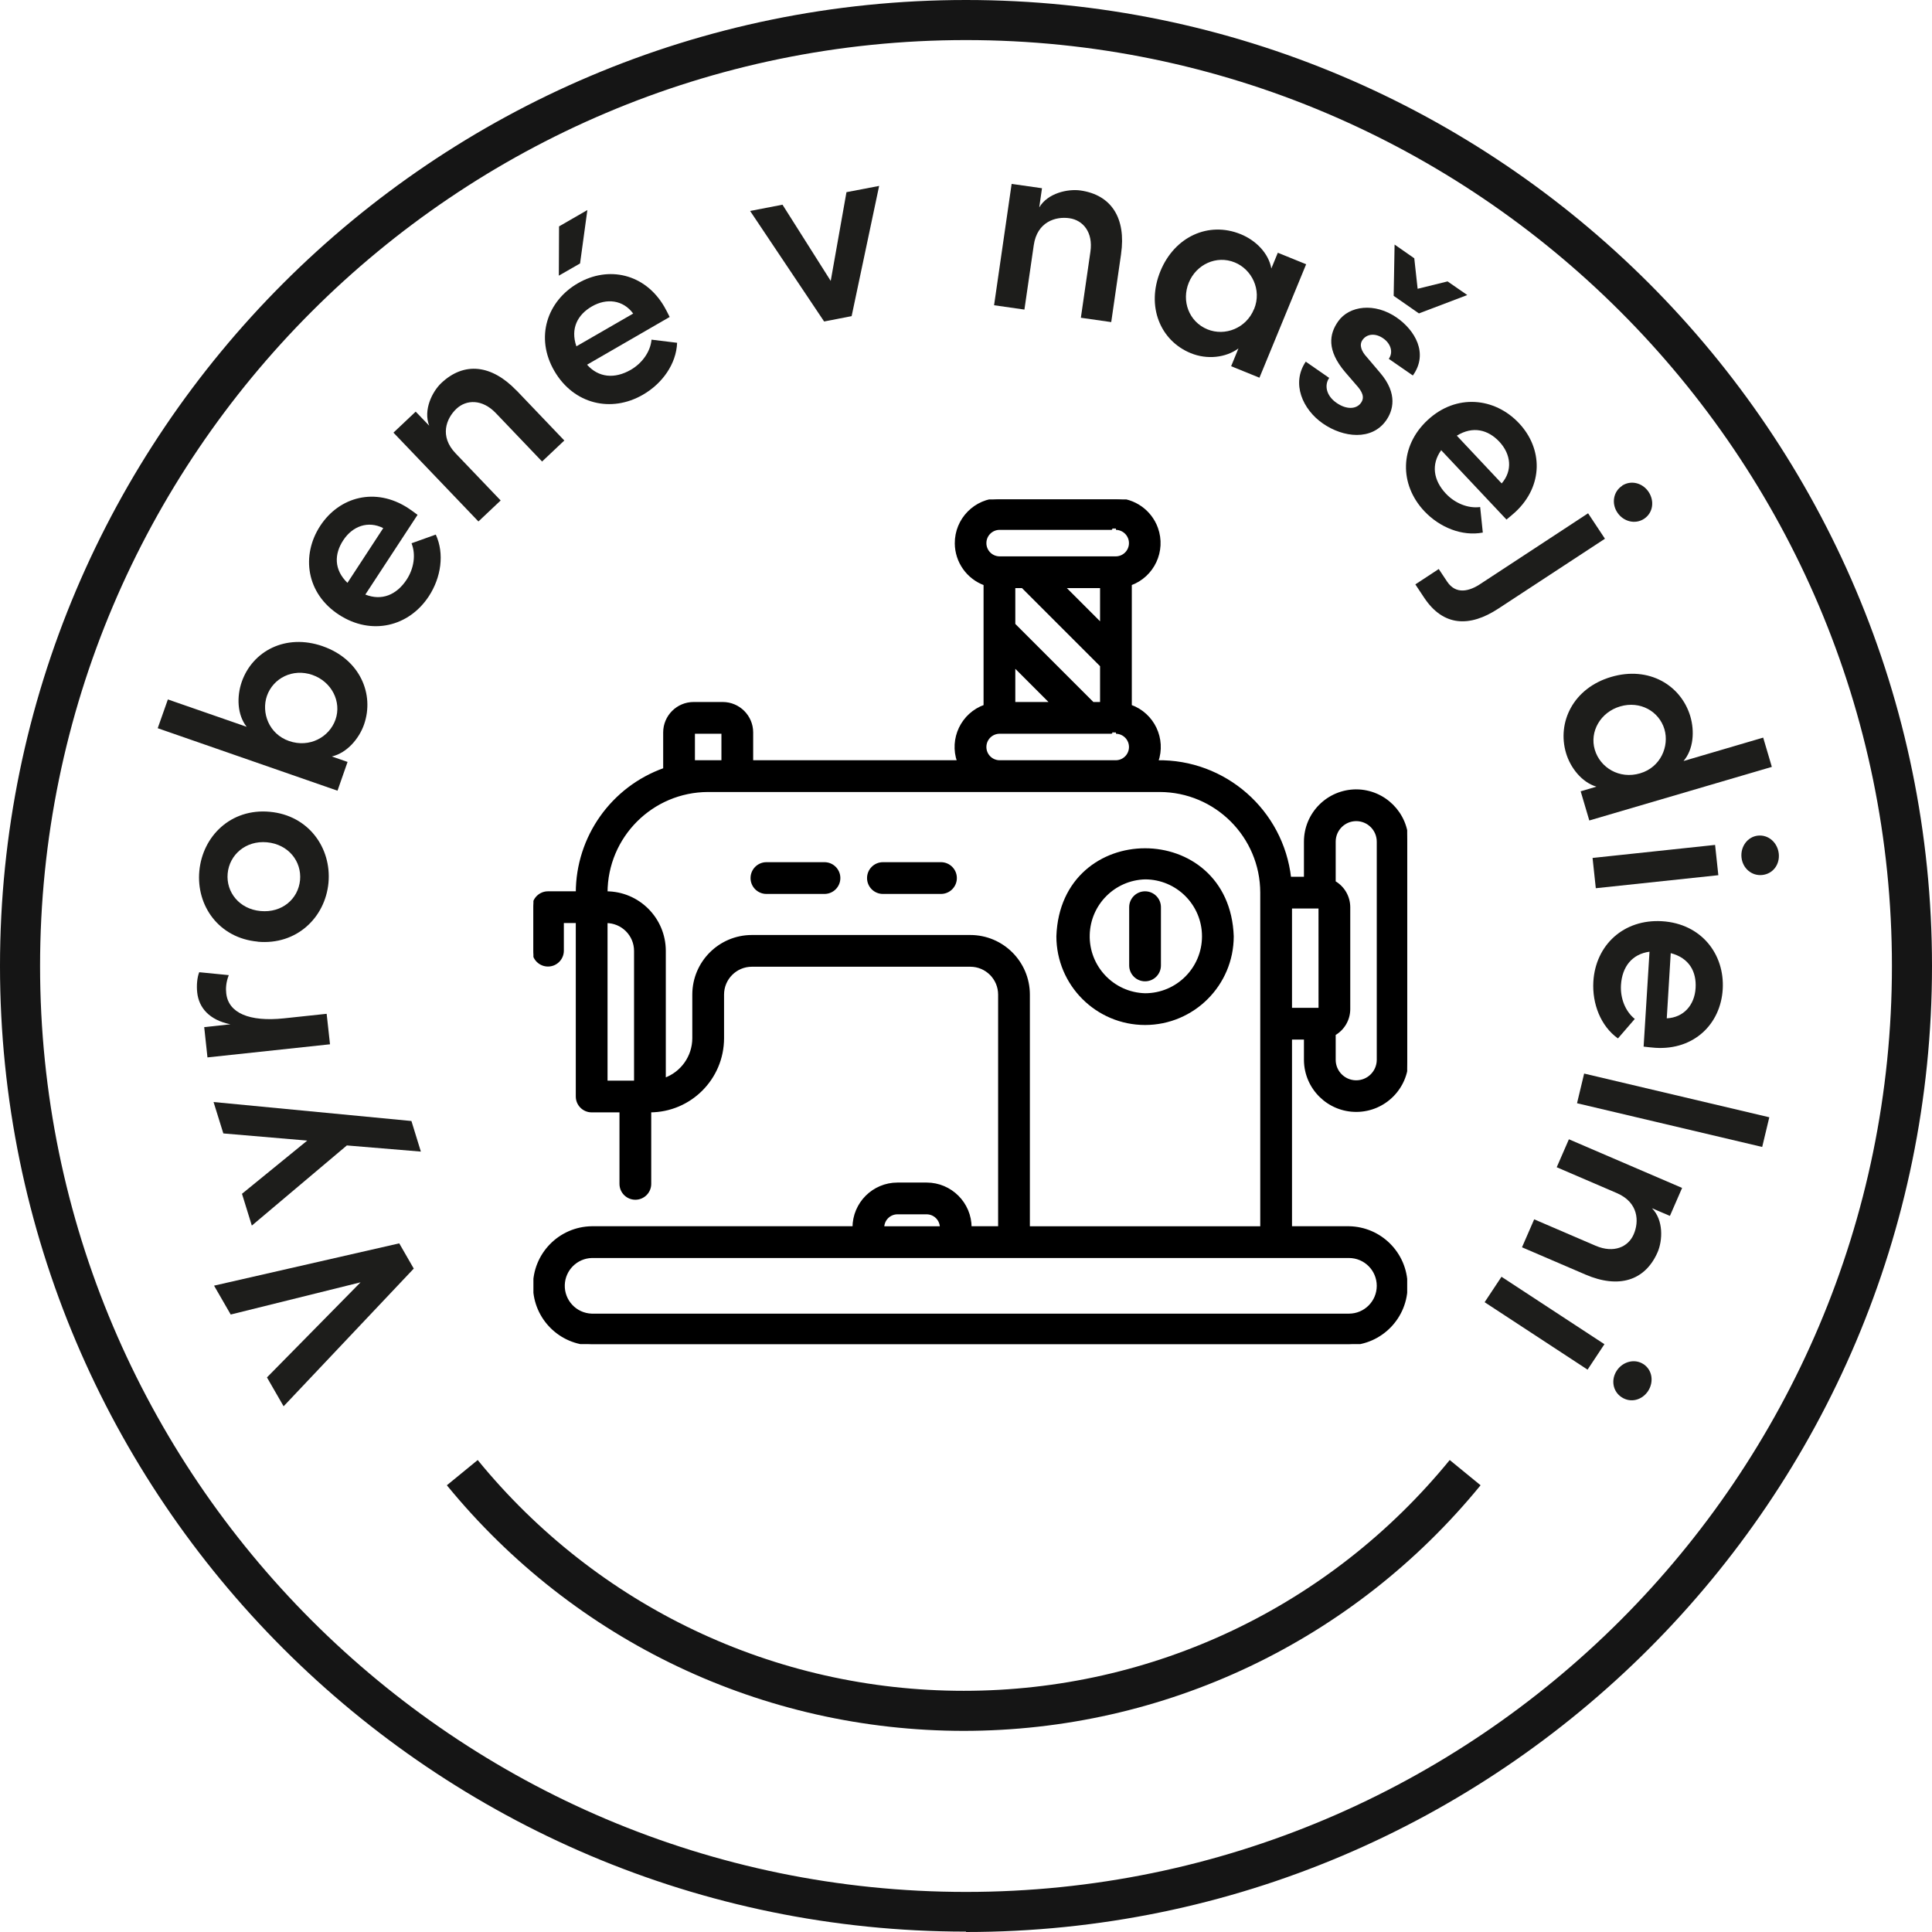
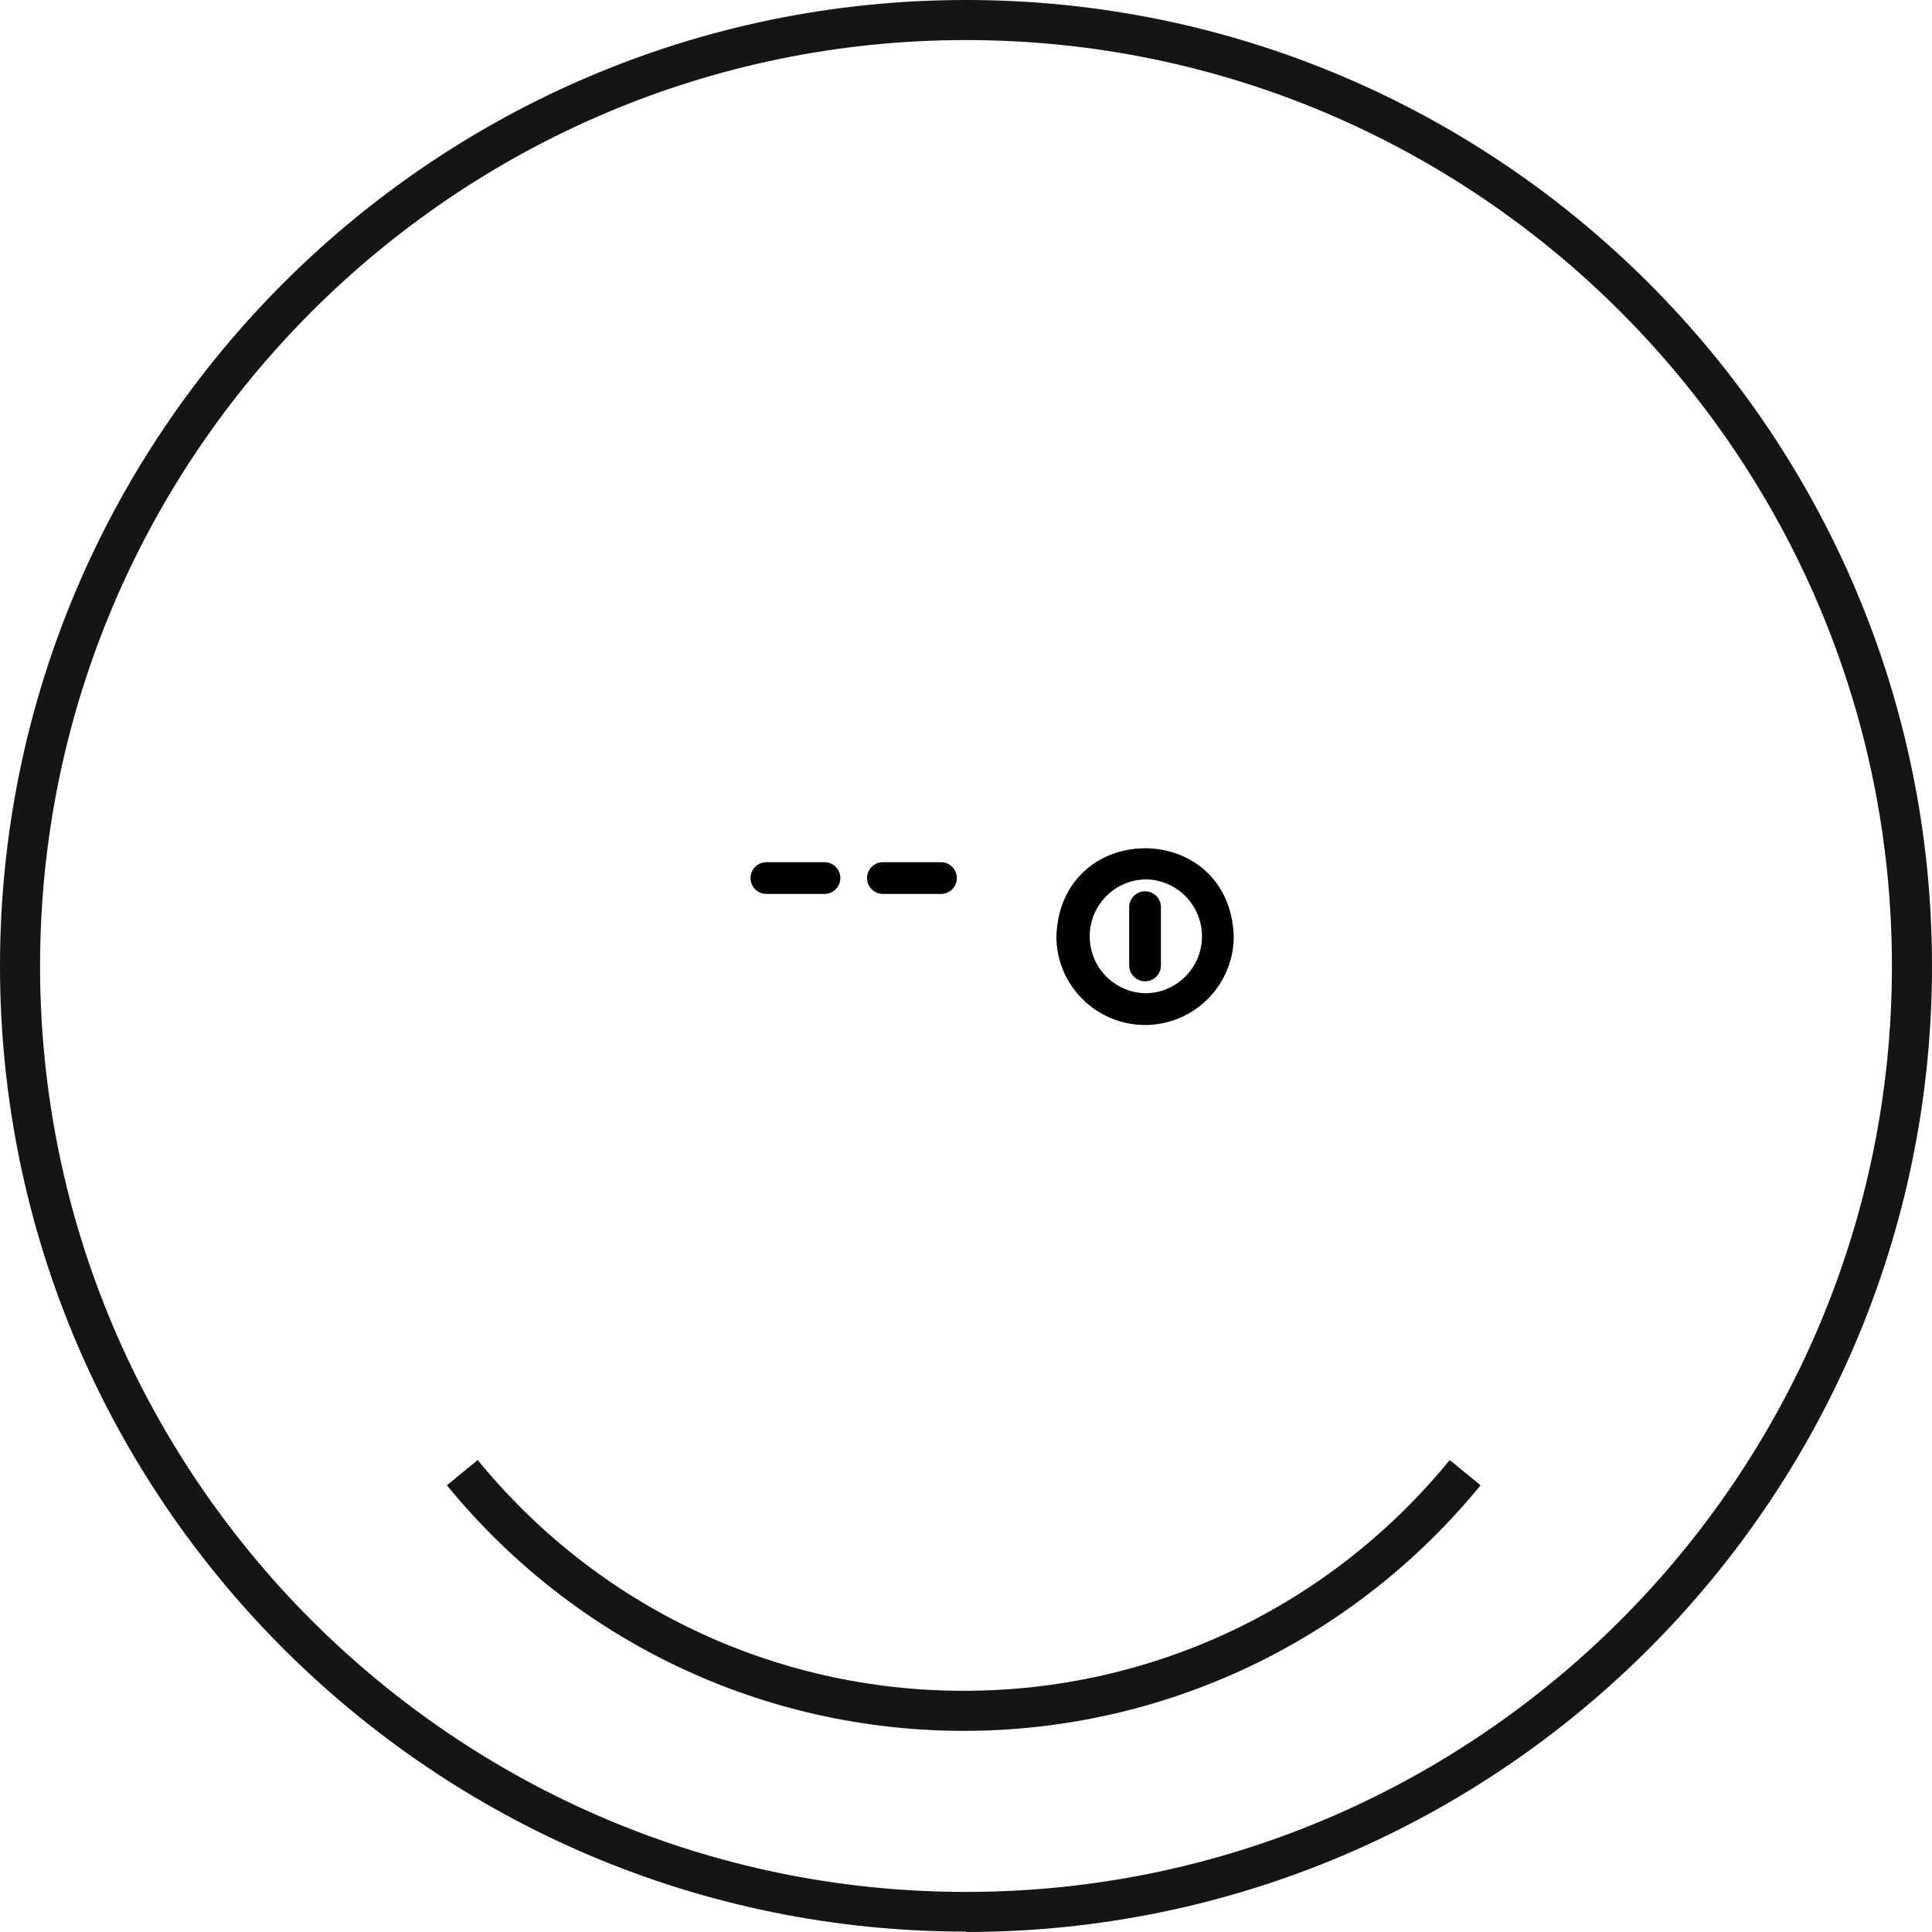
<svg xmlns="http://www.w3.org/2000/svg" width="147" height="147" viewBox="0 0 147 147" fill="none">
  <g clip-path="url(#clip0_2140_2793)">
    <path d="M17.554 100.018L16.287 97.821L30.377 94.603L31.482 96.523L21.579 107L20.312 104.803L27.434 97.568L17.554 100.018V100.018Z" fill="#1D1D1B" />
    <path d="M16.99 86.231L16.249 83.85L31.304 85.294L32.022 87.621L26.391 87.153L19.161 93.251L18.412 90.832L23.378 86.784L16.99 86.239V86.231Z" fill="#1D1D1B" />
-     <path d="M15.159 73.973L17.407 74.195C17.183 74.764 17.175 75.248 17.214 75.578C17.376 77.083 18.983 77.759 21.602 77.483L24.854 77.137L25.109 79.457L15.785 80.455L15.538 78.151L17.531 77.936C15.916 77.606 15.129 76.669 15.005 75.516C14.943 74.963 15.005 74.349 15.159 73.973V73.973Z" fill="#1D1D1B" />
    <path d="M19.609 71.645C16.65 71.376 14.92 68.91 15.167 66.268C15.414 63.626 17.562 61.491 20.528 61.767C23.486 62.036 25.232 64.525 24.993 67.167C24.746 69.809 22.575 71.921 19.616 71.653L19.609 71.645ZM20.304 64.087C18.705 63.941 17.453 65.032 17.322 66.46C17.191 67.889 18.218 69.172 19.825 69.318C21.463 69.471 22.691 68.396 22.83 66.967C22.961 65.539 21.949 64.241 20.312 64.087H20.304Z" fill="#1D1D1B" />
    <path d="M24.553 49.17C27.38 50.154 28.508 52.811 27.697 55.131C27.326 56.191 26.407 57.289 25.248 57.558L26.445 57.973L25.68 60.162L12 55.407L12.773 53.218L18.767 55.3C18.033 54.37 18.01 52.98 18.396 51.874C19.207 49.554 21.718 48.18 24.56 49.17H24.553ZM23.765 51.352C22.282 50.837 20.791 51.59 20.312 52.942C19.871 54.209 20.443 55.845 21.996 56.383C23.548 56.92 25.055 56.091 25.526 54.754C26.005 53.395 25.24 51.866 23.765 51.352V51.352Z" fill="#1D1D1B" />
    <path d="M31.767 39.178L27.797 45.238C29.033 45.73 30.168 45.276 30.941 44.101C31.489 43.264 31.659 42.204 31.312 41.336L33.158 40.675C33.83 42.135 33.56 43.94 32.633 45.361C31.111 47.688 28.26 48.372 25.804 46.782C23.294 45.161 22.899 42.25 24.367 40.007C25.827 37.78 28.577 37.058 31.034 38.648C31.25 38.786 31.497 38.97 31.767 39.17V39.178ZM29.164 40.184C28.013 39.6 26.824 40.023 26.113 41.113C25.433 42.15 25.395 43.341 26.437 44.347L29.164 40.176V40.184Z" fill="#1D1D1B" />
    <path d="M39.314 29.723L42.937 33.517L41.245 35.115L37.731 31.436C36.696 30.352 35.483 30.391 34.726 31.105C33.953 31.835 33.42 33.194 34.664 34.492L38.094 38.079L36.402 39.677L29.937 32.918L31.628 31.32L32.656 32.388C32.192 31.205 32.88 29.807 33.575 29.147C35.321 27.495 37.414 27.749 39.299 29.715L39.314 29.723Z" fill="#1D1D1B" />
    <path d="M50.956 24.116L44.668 27.749C45.548 28.74 46.769 28.84 47.989 28.141C48.854 27.642 49.488 26.766 49.573 25.844L51.519 26.082C51.458 27.688 50.399 29.178 48.924 30.03C46.514 31.428 43.663 30.76 42.188 28.241C40.682 25.668 41.639 22.895 43.972 21.551C46.282 20.214 49.063 20.805 50.538 23.325C50.67 23.548 50.801 23.816 50.956 24.124V24.116ZM44.691 15.982L44.135 20.045L42.52 20.974L42.536 17.226L44.691 15.982V15.982ZM48.175 23.855C47.41 22.818 46.158 22.664 45.031 23.317C43.957 23.939 43.385 24.984 43.856 26.351L48.182 23.855H48.175Z" fill="#1D1D1B" />
    <path d="M64.404 14.622L66.891 14.146L64.798 24.054L62.705 24.461L57.074 16.051L59.538 15.575L63.207 21.374L64.404 14.63V14.622Z" fill="#1D1D1B" />
    <path d="M85.299 19.33L84.55 24.507L82.24 24.177L82.966 19.154C83.183 17.671 82.403 16.75 81.367 16.604C80.317 16.45 78.911 16.88 78.656 18.654L77.945 23.555L75.636 23.225L76.972 13.992L79.282 14.322L79.073 15.782C79.722 14.684 81.252 14.361 82.202 14.491C84.589 14.829 85.686 16.627 85.299 19.315V19.33Z" fill="#1D1D1B" />
    <path d="M97.226 19.23L99.381 20.106L95.828 28.739L93.673 27.864L94.229 26.512C93.263 27.218 91.85 27.38 90.606 26.873C88.281 25.928 87.192 23.301 88.296 20.621C89.37 18.017 91.942 16.819 94.399 17.817C95.588 18.301 96.531 19.292 96.732 20.429L97.226 19.23V19.23ZM95.418 23.524C96.029 22.042 95.233 20.49 93.951 19.968C92.56 19.399 91.023 20.114 90.452 21.504C89.88 22.894 90.459 24.484 91.873 25.06C93.209 25.605 94.824 24.968 95.411 23.524H95.418Z" fill="#1D1D1B" />
    <path d="M99.343 27.511L101.135 28.755C100.764 29.277 100.88 30.091 101.691 30.652C102.448 31.182 103.205 31.144 103.553 30.652C103.854 30.23 103.661 29.799 103.174 29.269L102.34 28.302C100.934 26.643 101.135 25.414 101.815 24.453C102.657 23.255 104.603 23.002 106.279 24.169C107.647 25.122 108.713 26.881 107.5 28.57L105.669 27.303C106.04 26.781 105.793 26.12 105.244 25.744C104.65 25.329 104.001 25.391 103.669 25.867C103.39 26.259 103.607 26.75 103.985 27.157L104.989 28.34C106.411 29.984 105.963 31.282 105.468 31.988C104.379 33.54 102.216 33.31 100.648 32.219C99.119 31.159 98.23 29.177 99.35 27.518L99.343 27.511ZM106.04 22.51L106.11 18.608L107.608 19.653L107.863 21.973L110.142 21.412L111.64 22.449L107.963 23.847L106.04 22.51V22.51Z" fill="#1D1D1B" />
    <path d="M114.622 39.531L109.655 34.255C108.883 35.33 109.053 36.536 110.011 37.557C110.698 38.287 111.694 38.702 112.621 38.579L112.822 40.522C111.239 40.822 109.539 40.13 108.373 38.894C106.465 36.866 106.48 33.955 108.62 31.966C110.806 29.93 113.734 30.245 115.572 32.196C117.395 34.132 117.442 36.958 115.302 38.955C115.109 39.132 114.877 39.324 114.614 39.539L114.622 39.531ZM114.259 36.782C115.101 35.806 114.97 34.562 114.081 33.609C113.232 32.703 112.081 32.388 110.845 33.149L114.259 36.782Z" fill="#1D1D1B" />
-     <path d="M107.693 44.462L109.47 43.295L110.103 44.247C110.775 45.261 111.803 45 112.683 44.401L120.833 39.055L122.115 40.99L113.996 46.313C111.818 47.742 109.817 47.665 108.365 45.484L107.693 44.47V44.462ZM123.413 36.958C124.1 36.505 124.981 36.743 125.437 37.426C125.9 38.125 125.777 39.024 125.089 39.477C124.417 39.915 123.521 39.692 123.057 38.993C122.602 38.31 122.748 37.403 123.421 36.966L123.413 36.958Z" fill="#1D1D1B" />
    <path d="M134.158 56.13L134.814 58.35L120.925 62.428L120.269 60.208L121.466 59.855C120.338 59.517 119.481 58.396 119.157 57.305C118.454 54.947 119.713 52.351 122.586 51.506C125.475 50.653 127.909 52.151 128.611 54.502C128.944 55.631 128.859 57.013 128.094 57.904L134.158 56.122V56.13ZM124.788 58.841C126.364 58.38 127.02 56.767 126.642 55.485C126.232 54.11 124.78 53.303 123.274 53.749C121.775 54.187 120.933 55.669 121.343 57.044C121.744 58.403 123.212 59.31 124.788 58.841V58.841Z" fill="#1D1D1B" />
    <path d="M121.173 65.278L130.496 64.287L130.743 66.591L121.42 67.582L121.173 65.278ZM133.756 63.58C134.575 63.496 135.247 64.126 135.34 64.94C135.432 65.777 134.899 66.491 134.081 66.576C133.285 66.66 132.59 66.069 132.505 65.239C132.42 64.425 132.96 63.665 133.756 63.58V63.58Z" fill="#1D1D1B" />
    <path d="M125.058 79.633L125.506 72.413C124.185 72.59 123.421 73.55 123.336 74.94C123.274 75.939 123.652 76.937 124.386 77.528L123.104 79.011C121.791 78.074 121.134 76.369 121.234 74.679C121.404 71.906 123.536 69.917 126.464 70.093C129.453 70.278 131.238 72.605 131.076 75.278C130.913 77.928 128.882 79.91 125.954 79.725C125.692 79.71 125.398 79.671 125.05 79.633H125.058ZM126.819 77.482C128.109 77.421 128.936 76.469 129.013 75.178C129.09 73.942 128.534 72.889 127.121 72.521L126.819 77.482V77.482Z" fill="#1D1D1B" />
    <path d="M120.531 81.684L134.621 85.01L134.08 87.268L119.991 83.942L120.531 81.692V81.684Z" fill="#1D1D1B" />
    <path d="M120.632 96.977L115.804 94.903L116.731 92.775L121.412 94.787C122.795 95.379 123.892 94.872 124.301 93.919C124.726 92.952 124.68 91.492 123.019 90.778L118.446 88.812L119.373 86.684L127.986 90.386L127.059 92.514L125.692 91.93C126.588 92.837 126.503 94.388 126.124 95.271C125.166 97.468 123.142 98.059 120.632 96.977Z" fill="#1D1D1B" />
-     <path d="M114.244 97.145L122.076 102.276L120.794 104.212L112.961 99.081L114.244 97.145V97.145ZM125.043 103.789C125.73 104.243 125.846 105.149 125.398 105.84C124.935 106.539 124.069 106.762 123.382 106.309C122.71 105.871 122.555 104.98 123.019 104.281C123.475 103.597 124.378 103.352 125.05 103.797L125.043 103.789Z" fill="#1D1D1B" />
  </g>
  <path d="M73.5 146.97C32.955 146.97 0 114.015 0 73.5C0 32.985 32.955 0 73.5 0C114.045 0 147 32.955 147 73.5C147 114.045 114.045 147 73.5 147V146.97ZM73.5 3.049C34.662 3.049 3.049 34.662 3.049 73.5C3.049 112.338 34.662 143.951 73.5 143.951C112.338 143.951 143.951 112.338 143.951 73.5C143.951 34.662 112.338 3.049 73.5 3.049Z" fill="#151515" />
  <path d="M73.356 131.697C58.053 131.697 43.725 124.899 34 113.01L36.347 111.089C45.462 122.247 58.937 128.649 73.326 128.649C87.715 128.649 101.19 122.247 110.305 111.089L112.652 113.01C102.958 124.869 88.599 131.697 73.296 131.697H73.356Z" fill="#151515" />
  <g clip-path="url(#clip1_2140_2793)">
-     <path d="M103.191 60.161C101.049 60.164 99.315 61.898 99.313 64.039V66.809H98.139C97.559 61.689 93.18 57.851 88.029 57.945C88.641 56.223 87.742 54.331 86.02 53.718C86.02 53.718 86.017 53.718 86.016 53.716V44.445C87.74 43.819 88.631 41.913 88.005 40.188C87.531 38.884 86.296 38.011 84.908 38H76.044C74.209 38.014 72.733 39.513 72.747 41.348C72.758 42.736 73.631 43.971 74.936 44.445V53.716C73.213 54.327 72.312 56.218 72.922 57.941C72.922 57.941 72.922 57.943 72.923 57.945H57.207V55.729C57.206 54.506 56.214 53.514 54.991 53.513H52.775C51.552 53.514 50.56 54.506 50.559 55.729V58.526C46.579 59.937 43.917 63.696 43.91 67.917H41.694C41.082 67.917 40.586 68.413 40.586 69.024V72.348C40.594 72.96 41.099 73.449 41.709 73.441C42.309 73.433 42.794 72.948 42.802 72.348V70.132H43.91V83.428C43.91 84.041 44.406 84.537 45.017 84.537H47.234V90.077C47.234 90.689 47.73 91.185 48.343 91.185C48.955 91.185 49.45 90.689 49.45 90.077V84.537C52.509 84.532 54.987 82.055 54.991 78.996V75.672C54.992 74.449 55.984 73.457 57.207 73.456H73.828C75.051 73.457 76.042 74.449 76.044 75.672V93.401H73.828C73.826 91.566 72.339 90.078 70.503 90.077H68.287C66.452 90.078 64.965 91.566 64.963 93.401H45.018C42.571 93.44 40.618 95.455 40.655 97.902C40.693 100.296 42.625 102.228 45.018 102.265H102.637C105.084 102.226 107.037 100.211 107 97.764C106.962 95.371 105.03 93.438 102.637 93.401H98.205V78.996H99.313V80.658C99.332 82.8 101.084 84.521 103.225 84.502C105.34 84.483 107.05 82.773 107.069 80.658V64.038C107.059 61.901 105.328 60.169 103.191 60.16V60.161ZM76.044 40.216C76.136 40.218 84.939 40.215 84.908 40.216C85.52 40.226 86.009 40.729 85.999 41.341C85.991 41.941 85.506 42.424 84.908 42.432H76.044C75.431 42.422 74.942 41.92 74.952 41.307C74.96 40.708 75.445 40.224 76.044 40.216V40.216ZM77.152 47.514V44.648H77.801L83.8 50.647V53.513H83.15L77.152 47.514ZM80.017 53.513H77.152V50.647L80.017 53.513ZM80.934 44.648H83.8V47.514L80.934 44.648ZM76.044 55.729C76.136 55.73 84.939 55.727 84.908 55.729C85.52 55.737 86.009 56.24 86.001 56.852C85.993 57.452 85.508 57.937 84.908 57.945H76.044C75.431 57.935 74.942 57.432 74.952 56.82C74.96 56.22 75.445 55.737 76.044 55.729ZM52.775 55.729H54.991V57.945H52.775V55.729ZM48.343 82.322H46.126V70.133C47.349 70.135 48.341 71.126 48.343 72.349V82.322ZM73.828 71.241H57.207C54.76 71.244 52.778 73.226 52.775 75.674V78.998C52.77 80.402 51.883 81.651 50.559 82.118V72.349C50.556 69.902 48.574 67.92 46.126 67.917C46.132 63.636 49.602 60.166 53.883 60.161H88.232C92.513 60.166 95.983 63.636 95.989 67.917V93.402H78.26V75.674C78.257 73.226 76.275 71.244 73.828 71.241ZM68.287 92.294H70.503C71.116 92.294 71.612 92.79 71.612 93.402H67.179C67.179 92.79 67.675 92.294 68.287 92.294ZM102.637 95.618C103.861 95.618 104.853 96.61 104.853 97.835C104.853 99.059 103.861 100.051 102.637 100.051H45.018C43.795 100.012 42.834 98.988 42.873 97.765C42.909 96.595 43.849 95.656 45.018 95.618H102.637ZM98.205 76.782V69.025H100.421L100.423 76.782H98.205ZM104.853 80.66C104.839 81.578 104.084 82.311 103.166 82.297C102.267 82.284 101.541 81.559 101.529 80.66V78.689C102.212 78.296 102.634 77.57 102.637 76.782V69.025C102.634 68.237 102.212 67.51 101.529 67.118V64.039C101.529 63.121 102.272 62.377 103.191 62.377C104.109 62.377 104.853 63.121 104.853 64.039V80.66Z" fill="black" stroke="black" stroke-width="0.2" />
    <path d="M87.124 77.889C90.795 77.885 93.768 74.911 93.772 71.241C93.461 62.442 80.786 62.444 80.476 71.241C80.48 74.911 83.454 77.885 87.124 77.889ZM87.124 66.809C89.572 66.809 91.556 68.794 91.556 71.241C91.556 73.688 89.572 75.673 87.124 75.673C84.677 75.607 82.747 73.568 82.814 71.121C82.878 68.766 84.771 66.874 87.124 66.809Z" fill="black" stroke="black" stroke-width="0.2" />
    <path d="M87.124 74.565C87.736 74.565 88.232 74.069 88.232 73.459V69.025C88.232 68.413 87.736 67.917 87.124 67.917C86.512 67.917 86.016 68.413 86.016 69.025V73.457C86.016 74.069 86.512 74.565 87.123 74.565H87.124Z" fill="black" stroke="black" stroke-width="0.2" />
    <path d="M62.747 65.701H58.315C57.703 65.701 57.207 66.197 57.207 66.809C57.207 67.421 57.703 67.917 58.315 67.917H62.747C63.359 67.909 63.848 67.406 63.84 66.793C63.832 66.194 63.347 65.709 62.747 65.701Z" fill="black" stroke="black" stroke-width="0.2" />
    <path d="M71.611 65.701H67.179C66.567 65.701 66.071 66.197 66.071 66.809C66.071 67.421 66.567 67.917 67.179 67.917H71.611C72.224 67.909 72.713 67.406 72.704 66.793C72.696 66.194 72.211 65.709 71.611 65.701Z" fill="black" stroke="black" stroke-width="0.2" />
  </g>
  <defs>
    <clipPath id="clip0_2140_2793">
-       <rect width="123.347" height="93" fill="white" transform="translate(12 14)" />
-     </clipPath>
+       </clipPath>
    <clipPath id="clip1_2140_2793">
      <rect width="66.483" height="64.267" fill="white" transform="translate(40.586 38)" />
    </clipPath>
  </defs>
</svg>